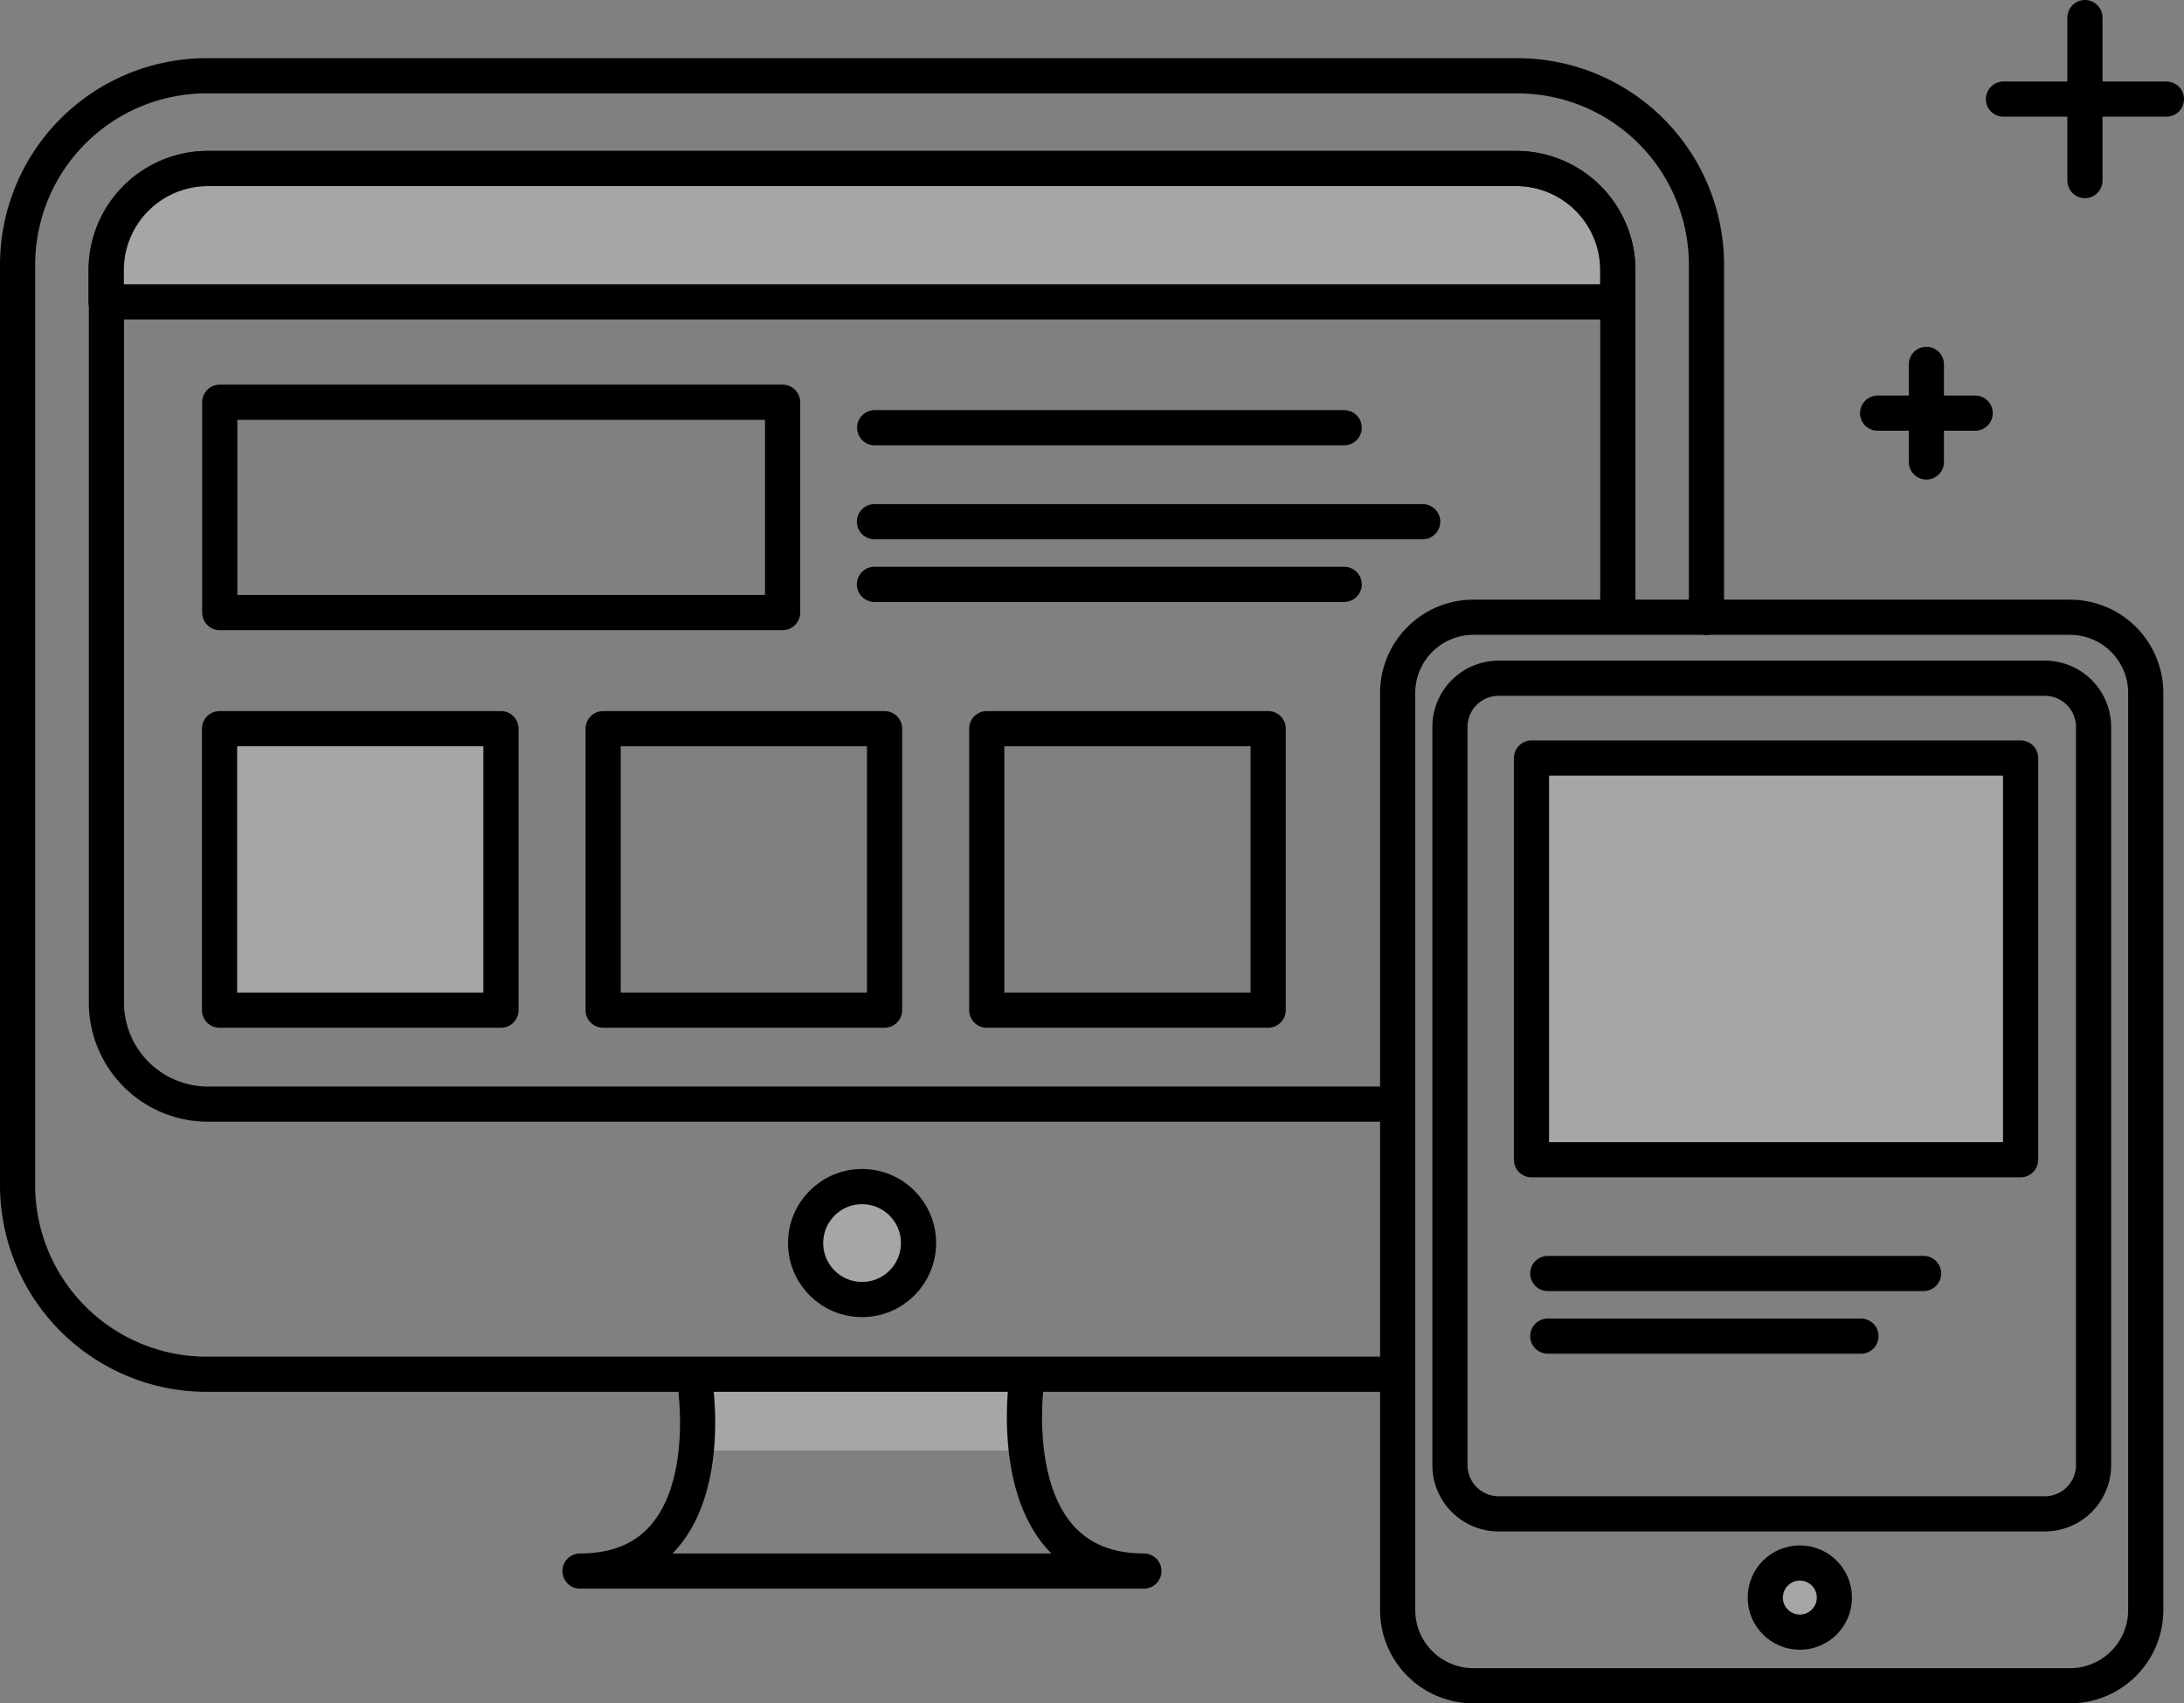
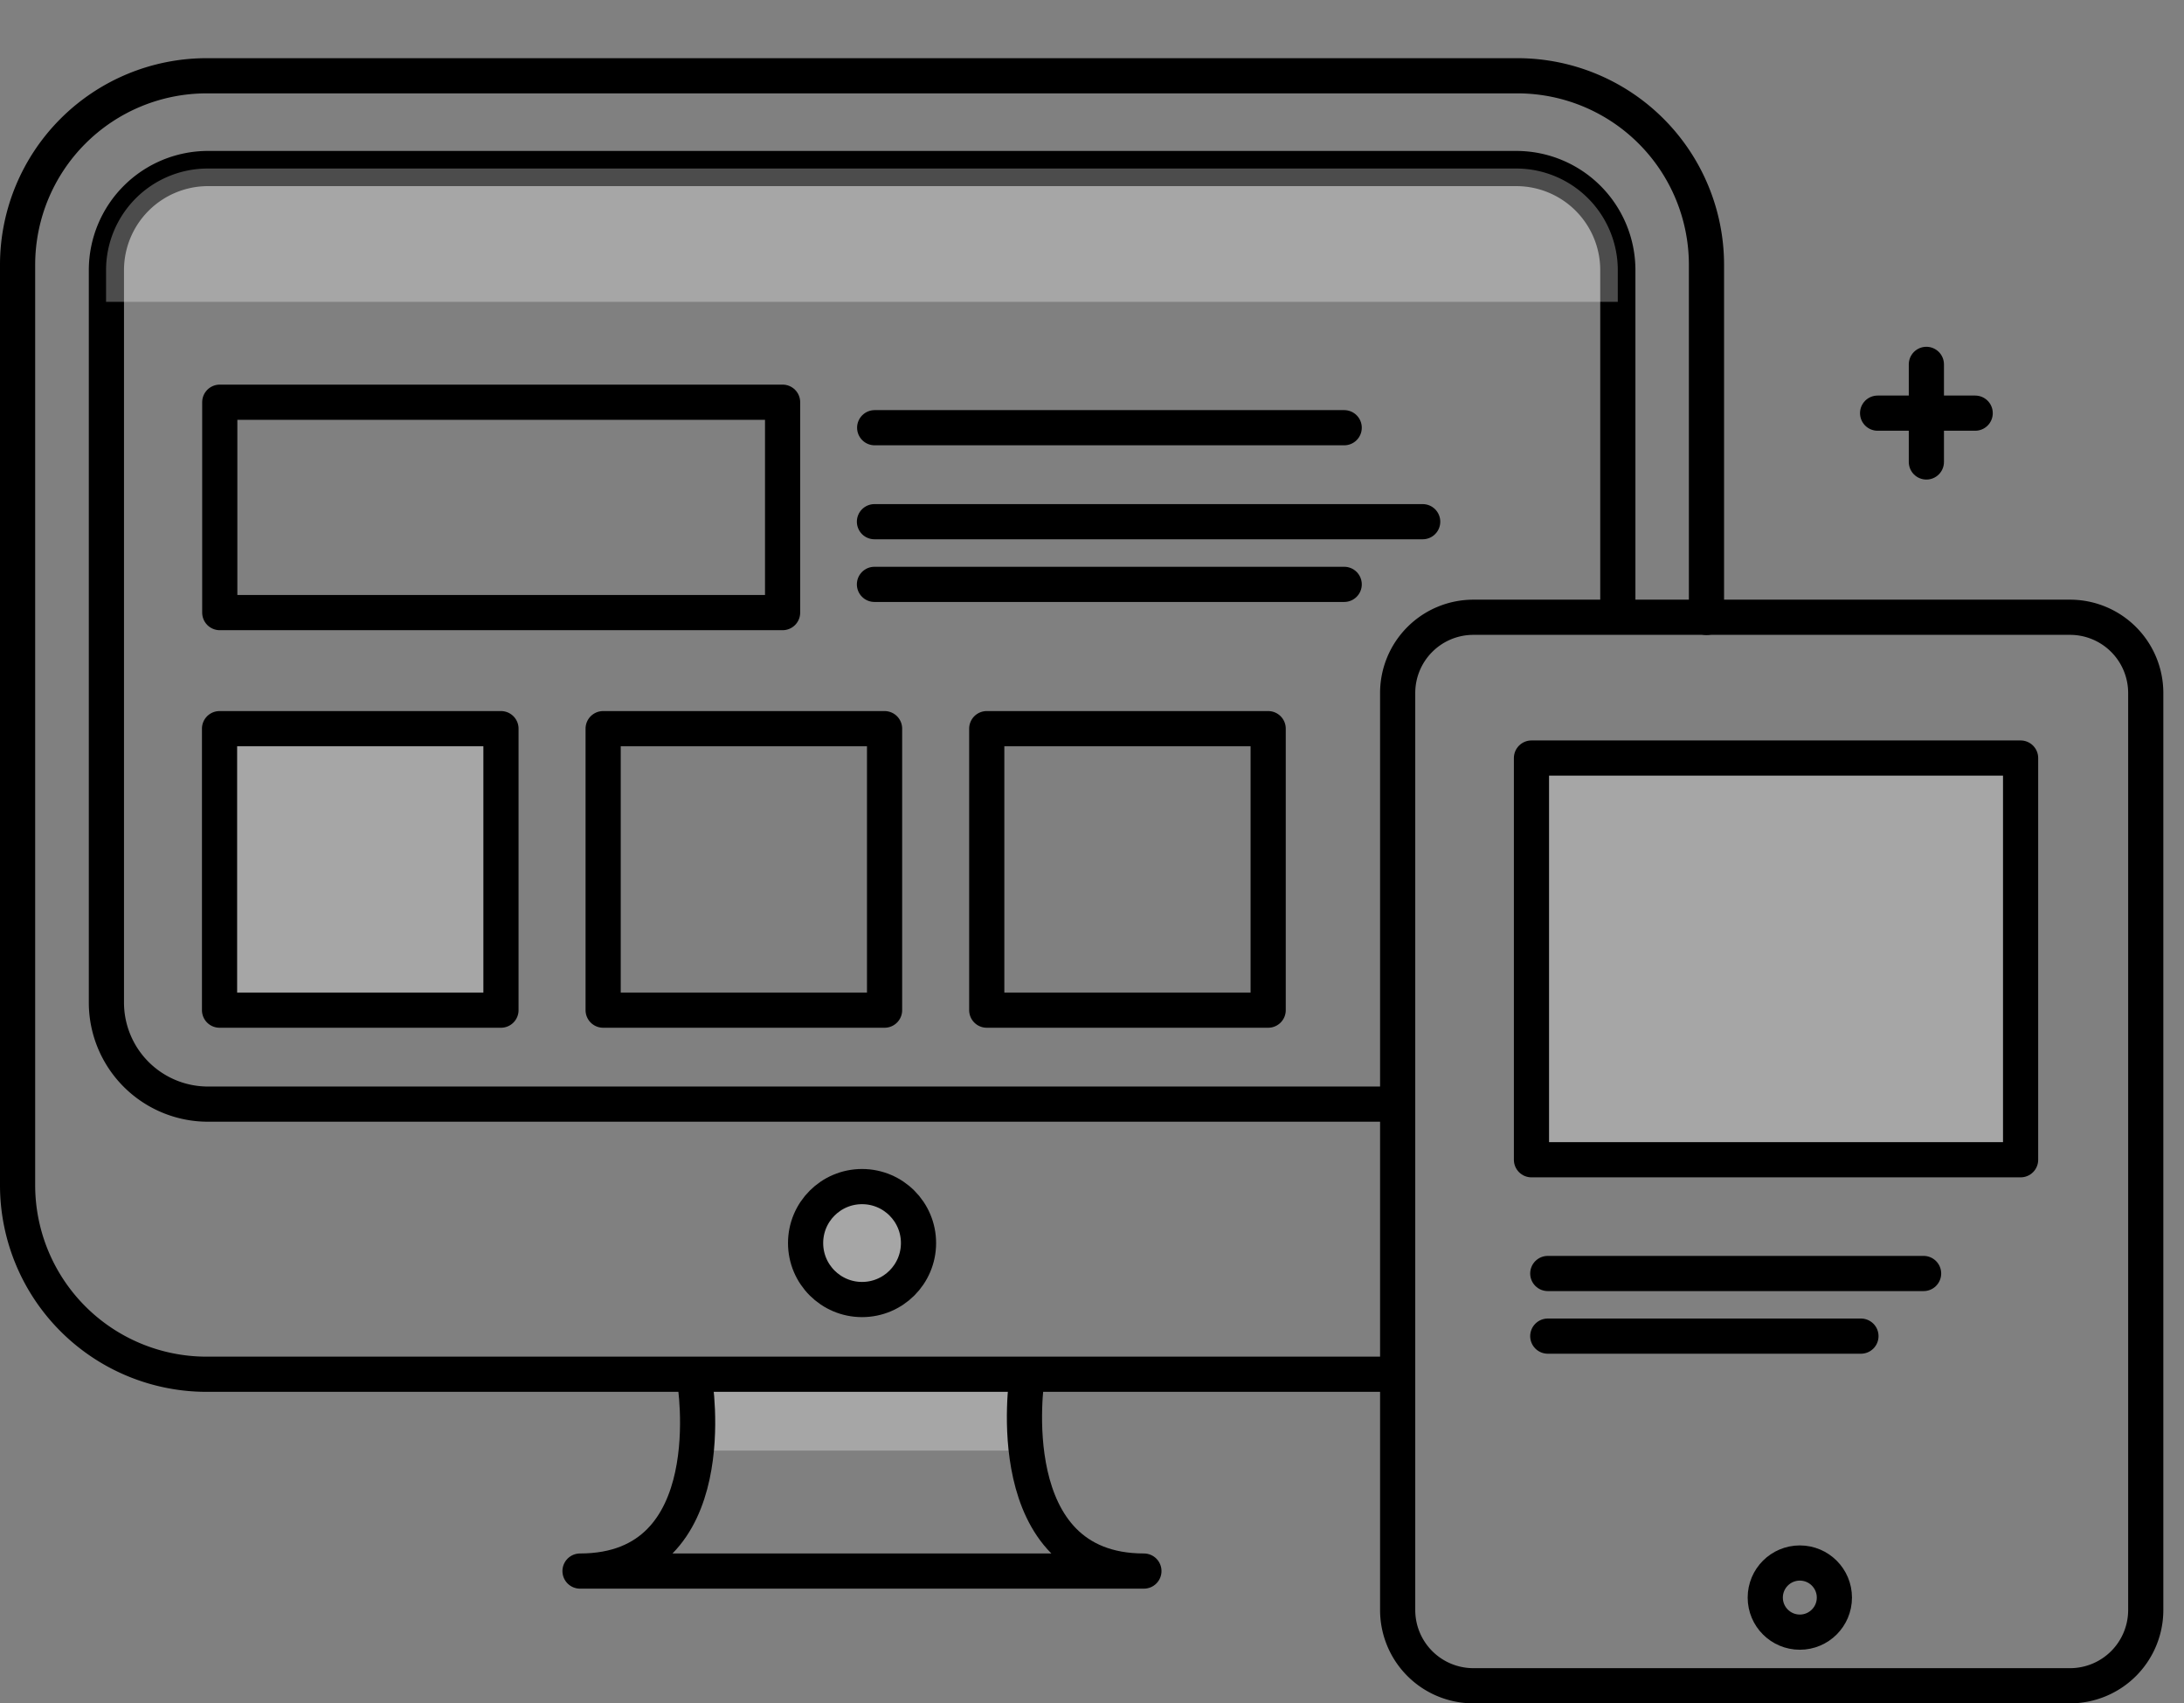
<svg xmlns="http://www.w3.org/2000/svg" width="49.669" height="38.731" viewBox="0 0 49.669 38.731">
  <rect x="0" y="0" width="49.669" height="38.731" fill="#808080" stroke="none" />
  <g id="Group_134058" data-name="Group 134058" transform="translate(-3.241 -17.969)">
    <path id="Path_155569" data-name="Path 155569" d="M46.961,104.861h7.478v1.782H46.961Z" transform="translate(-27.893 -55.691)" fill="#fff" opacity="0.3" />
    <path id="Path_155570" data-name="Path 155570" d="M35.012,51.609H7.929A4.3,4.3,0,0,1,3.641,47.32V26.373a4.3,4.3,0,0,1,4.288-4.288H37.762a4.3,4.3,0,0,1,4.288,4.288V34.4" transform="translate(0 -2.393)" fill="none" stroke="#000" stroke-linecap="round" stroke-linejoin="round" stroke-width="0.8" />
    <path id="Path_155571" data-name="Path 155571" d="M38.651,49.273H11.6a2.31,2.31,0,0,1-2.3-2.3V30.3A2.311,2.311,0,0,1,11.6,28H41.373a2.31,2.31,0,0,1,2.3,2.3V38.02" transform="translate(-3.639 -6.199)" fill="none" stroke="#000" stroke-linecap="round" stroke-linejoin="round" stroke-width="0.8" />
    <path id="Path_155572" data-name="Path 155572" d="M9.292,31.032V30.3A2.311,2.311,0,0,1,11.6,28H41.372a2.31,2.31,0,0,1,2.3,2.3v.731H9.292Z" transform="translate(-3.639 -6.199)" fill="#fff" opacity="0.3" />
-     <path id="Path_155573" data-name="Path 155573" d="M9.292,31.032V30.3A2.311,2.311,0,0,1,11.6,28H41.372a2.31,2.31,0,0,1,2.3,2.3v.731H9.292Z" transform="translate(-3.639 -6.199)" fill="none" stroke="#000" stroke-linecap="round" stroke-linejoin="round" stroke-width="0.8" />
    <circle id="Ellipse_4988" data-name="Ellipse 4988" cx="1.284" cy="1.284" r="1.284" transform="translate(21.562 44.949)" fill="#fff" opacity="0.3" />
    <circle id="Ellipse_4989" data-name="Ellipse 4989" cx="1.284" cy="1.284" r="1.284" transform="translate(21.562 44.949)" fill="none" stroke="#000" stroke-linecap="round" stroke-linejoin="round" stroke-width="0.8" />
    <path id="Path_155574" data-name="Path 155574" d="M34.9,65.12s-.678,4.383,2.66,4.383H24.736c3.337,0,2.607-4.338,2.607-4.338m-10.8-22.239h12.8v4.784h-12.8Zm14.894.58H42.115M31.432,45.643H43.9M31.432,47.068H42.115" transform="translate(-8.304 -15.812)" fill="none" stroke="#000" stroke-linecap="round" stroke-linejoin="round" stroke-width="0.8" />
    <path id="Path_155575" data-name="Path 155575" d="M16.538,63.77h6.4v6.4h-6.4Z" transform="translate(-8.304 -29.233)" fill="#fff" opacity="0.3" />
    <path id="Path_155576" data-name="Path 155576" d="M16.538,59.191h6.4v6.4h-6.4Zm8.724,0h6.4v6.4h-6.4Zm8.724,0h6.4v6.4h-6.4ZM58.627,80.953H45.048a1.722,1.722,0,0,1-1.717-1.717V58.375a1.722,1.722,0,0,1,1.717-1.717H58.627a1.722,1.722,0,0,1,1.717,1.717V79.236A1.722,1.722,0,0,1,58.627,80.953Z" transform="translate(-8.304 -24.654)" fill="none" stroke="#000" stroke-linecap="round" stroke-linejoin="round" stroke-width="0.8" />
-     <path id="Path_155577" data-name="Path 155577" d="M108.641,79.55H96.22a1.108,1.108,0,0,1-1.108-1.108V61.658A1.108,1.108,0,0,1,96.22,60.55h12.421a1.108,1.108,0,0,1,1.108,1.108V78.443A1.108,1.108,0,0,1,108.641,79.55Z" transform="translate(-58.896 -27.16)" fill="none" stroke="#000" stroke-linecap="round" stroke-linejoin="round" stroke-width="0.8" />
-     <circle id="Ellipse_4990" data-name="Ellipse 4990" cx="0.786" cy="0.786" r="0.786" transform="translate(43.387 53.508)" fill="#fff" opacity="0.3" />
    <circle id="Ellipse_4991" data-name="Ellipse 4991" cx="0.786" cy="0.786" r="0.786" transform="translate(43.387 53.508)" fill="none" stroke="#000" stroke-linecap="round" stroke-linejoin="round" stroke-width="0.8" />
    <path id="Path_155578" data-name="Path 155578" d="M100.96,65.646h10.9V74.78h-10.9Z" transform="translate(-62.662 -30.441)" fill="#fff" opacity="0.3" />
    <path id="Path_155579" data-name="Path 155579" d="M100.318,65.646h11.124V74.78H100.318Zm.371,11.72h8.547m-8.547,1.424h7.122" transform="translate(-62.248 -30.441)" fill="none" stroke="#000" stroke-linecap="round" stroke-linejoin="round" stroke-width="0.8" />
    <g id="Group_134056" data-name="Group 134056" transform="translate(45.942 26.254)">
      <path id="Path_155580" data-name="Path 155580" d="M123.532,40.51v2.219m1.11-1.11h-2.219" transform="translate(-122.423 -40.51)" fill="none" stroke="#000" stroke-linecap="round" stroke-linejoin="round" stroke-width="0.8" />
    </g>
    <g id="Group_134057" data-name="Group 134057" transform="translate(48.804 18.369)">
-       <path id="Path_155581" data-name="Path 155581" d="M132.313,18.369v3.706m1.853-1.853H130.46" transform="translate(-130.46 -18.369)" fill="none" stroke="#000" stroke-linecap="round" stroke-linejoin="round" stroke-width="0.8" />
-     </g>
+       </g>
  </g>
</svg>